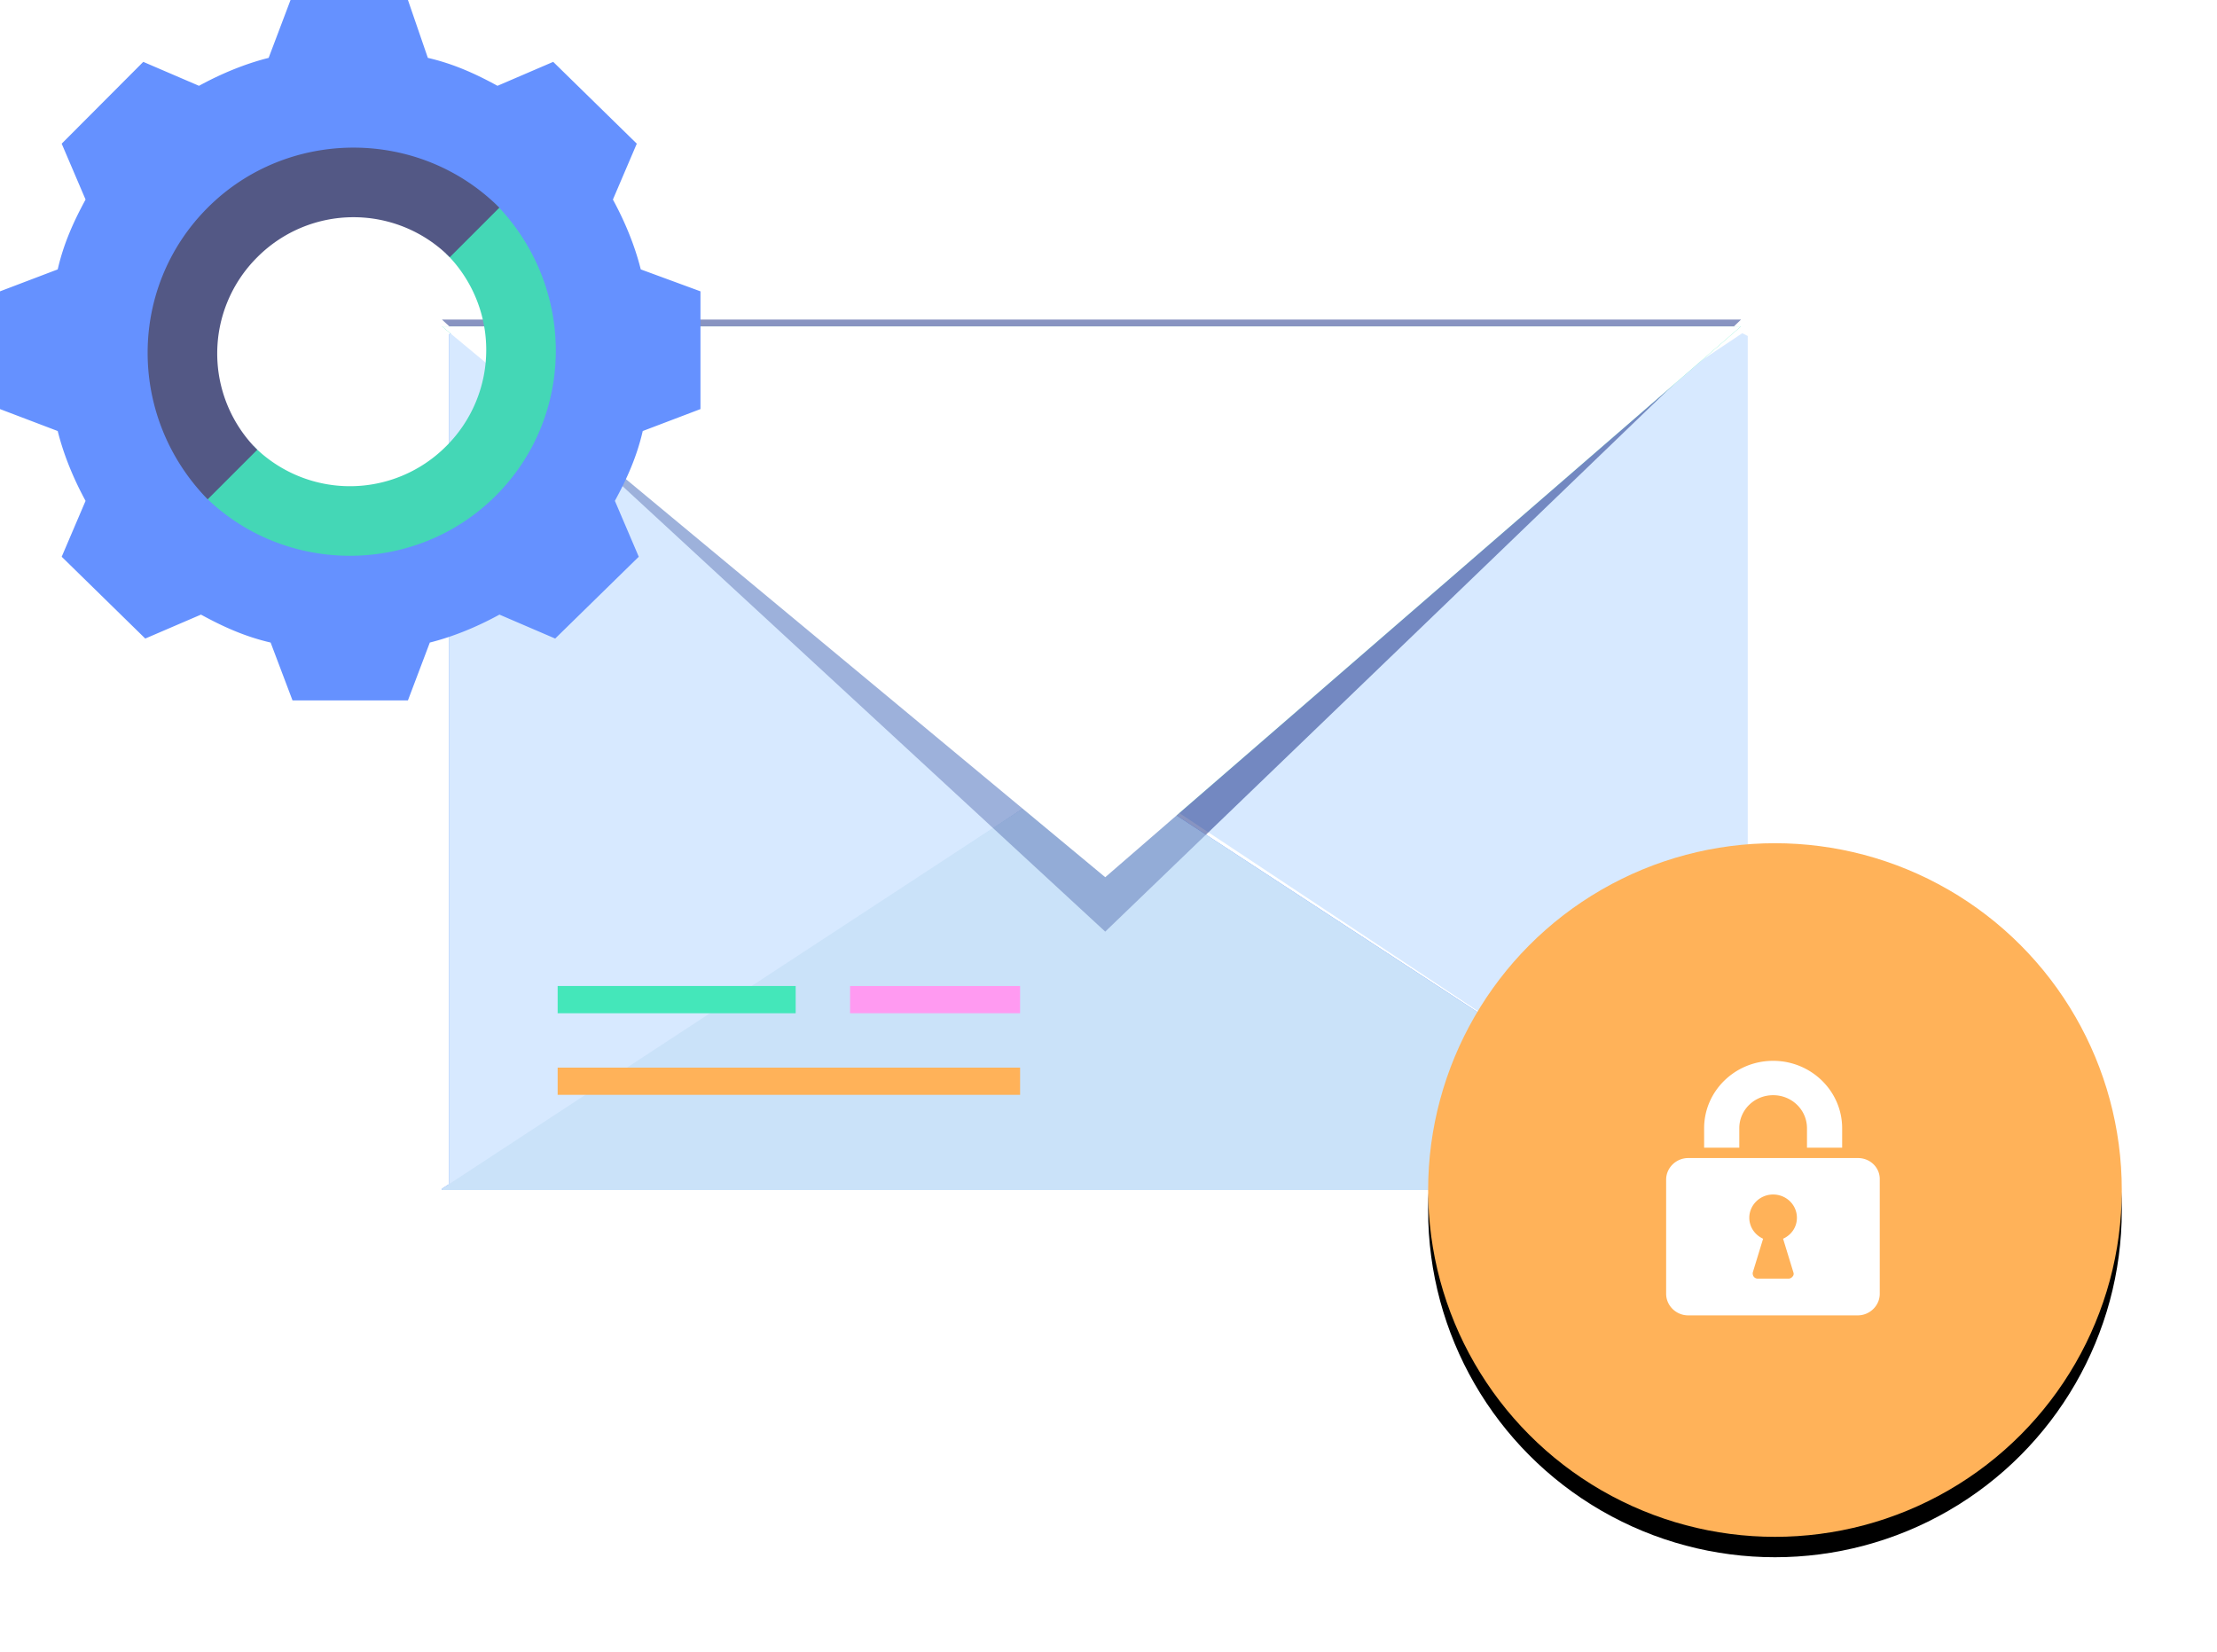
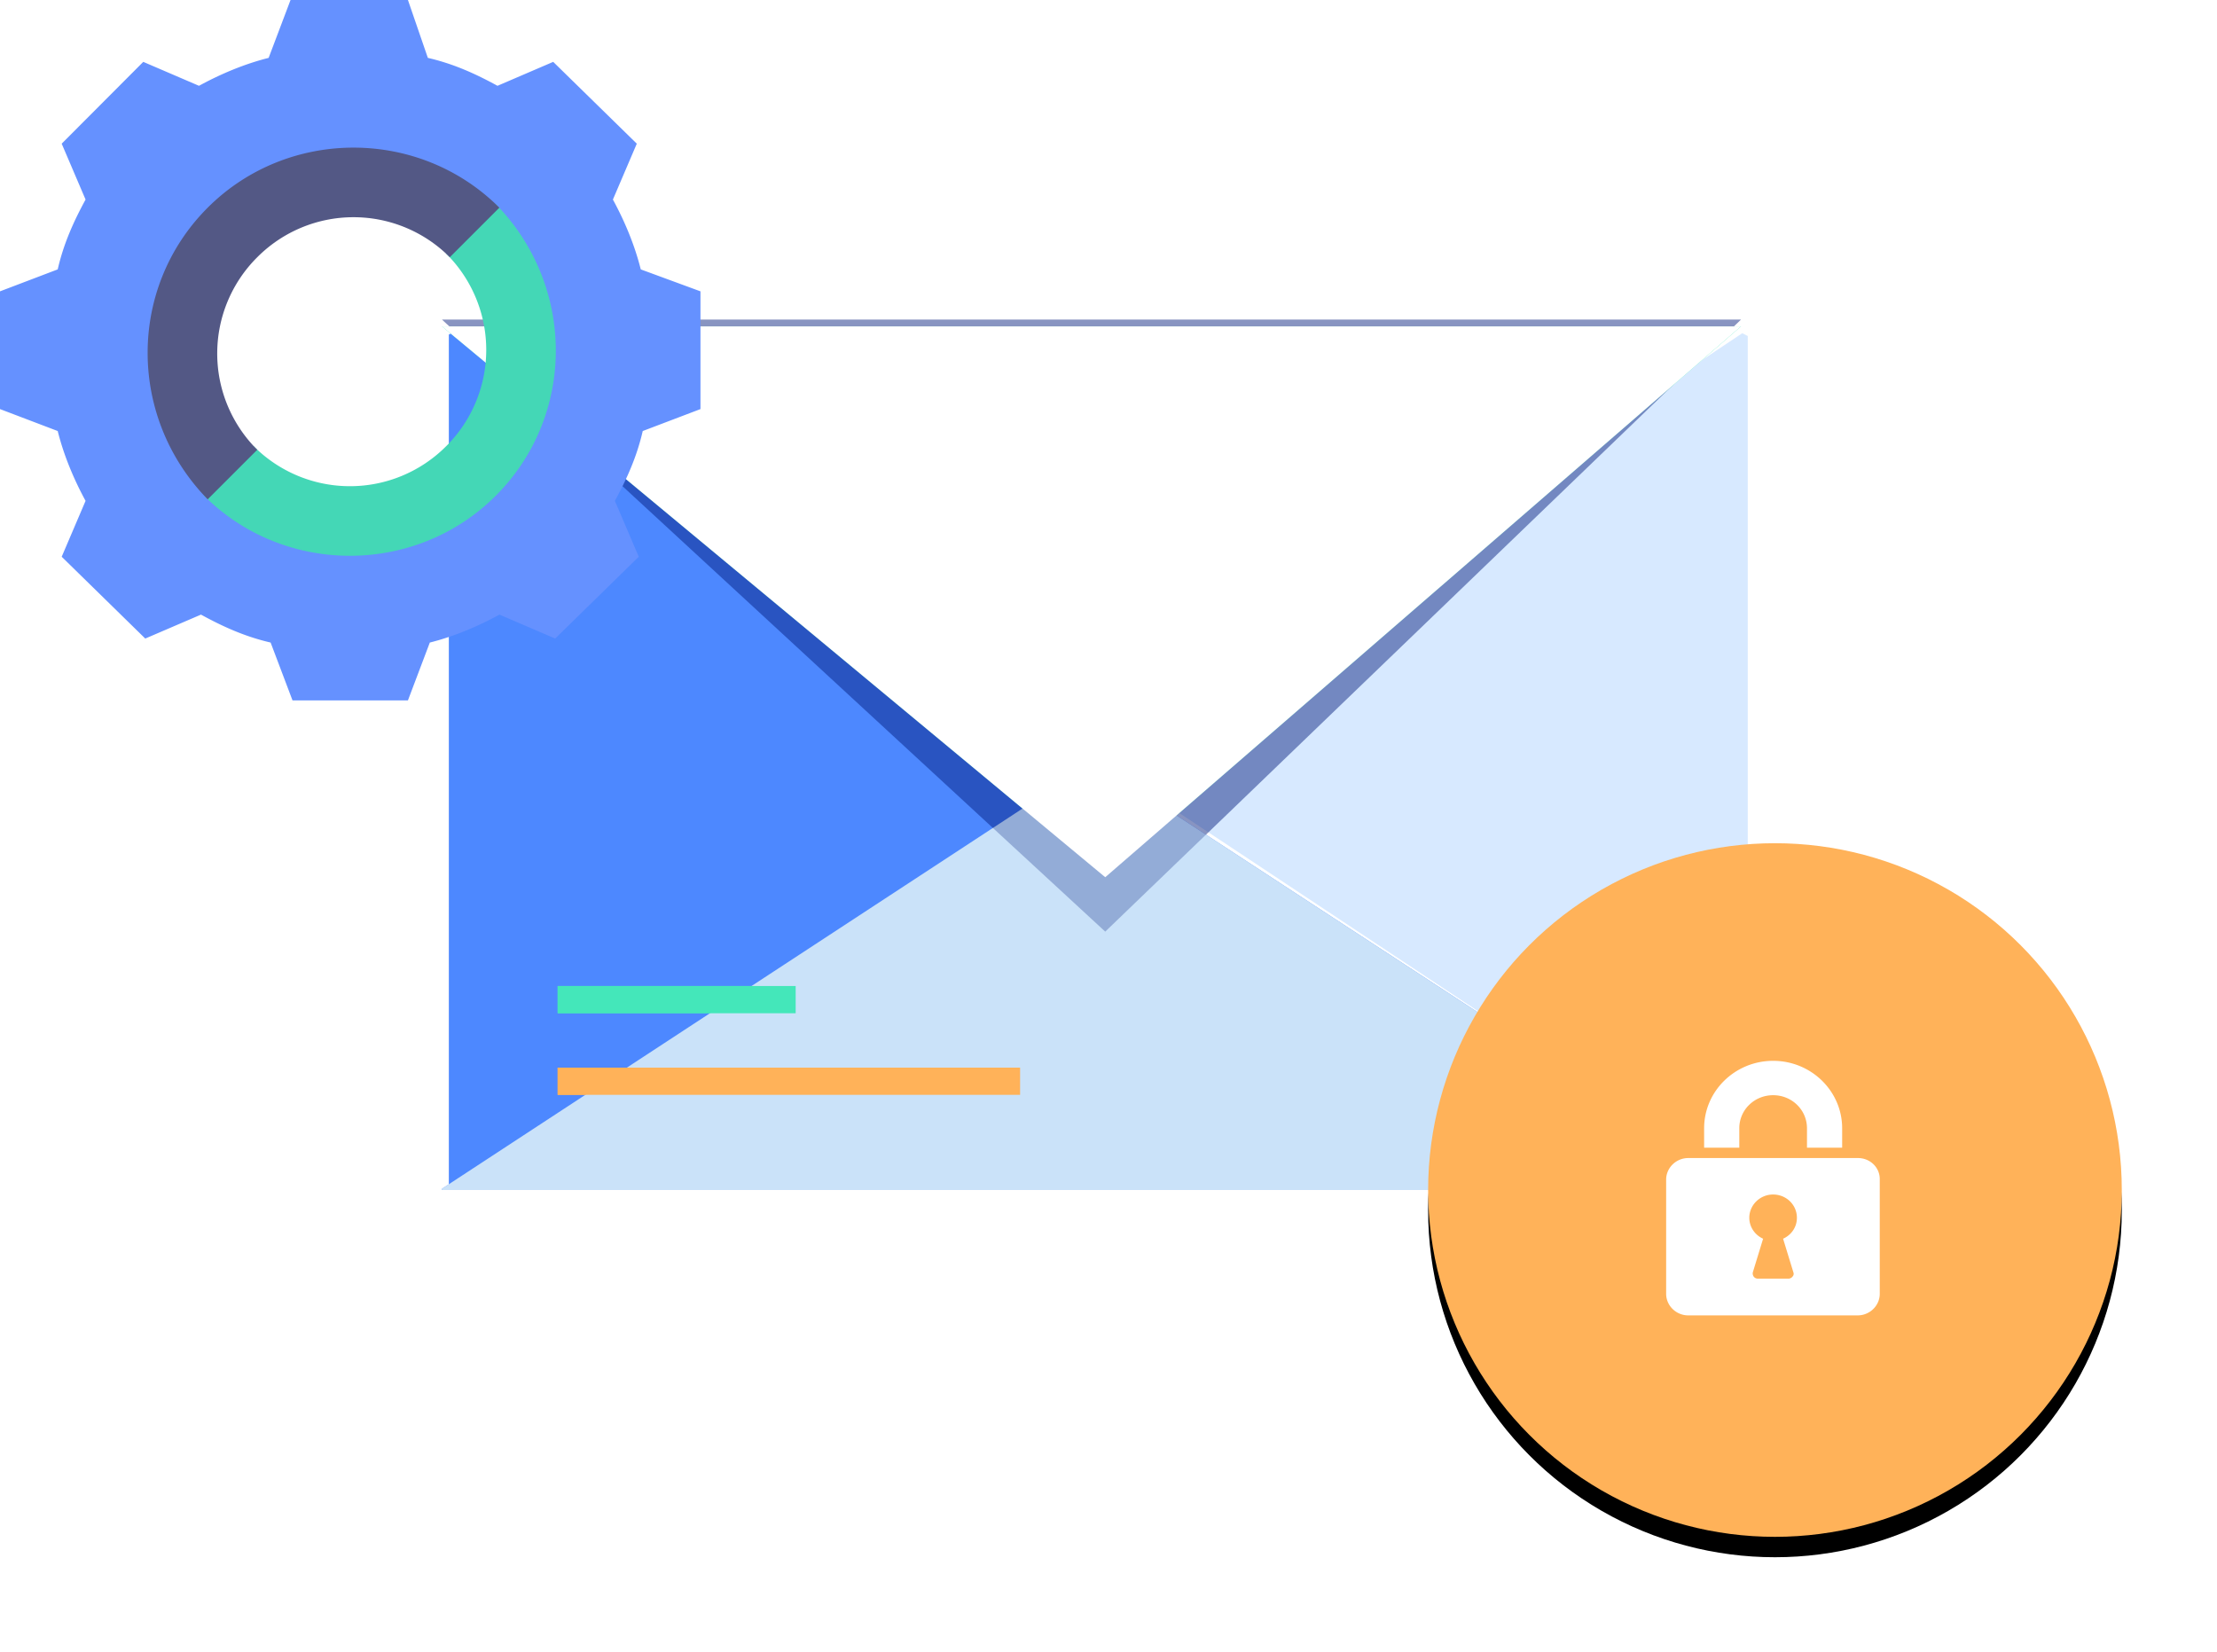
<svg xmlns="http://www.w3.org/2000/svg" xmlns:xlink="http://www.w3.org/1999/xlink" width="326" height="243">
  <defs>
    <filter x="-22.1%" y="-19.1%" width="144.1%" height="144.1%" filterUnits="objectBoundingBox" id="a">
      <feOffset dy="3" in="SourceAlpha" result="shadowOffsetOuter1" />
      <feGaussianBlur stdDeviation="7" in="shadowOffsetOuter1" result="shadowBlurOuter1" />
      <feColorMatrix values="0 0 0 0 0 0 0 0 0 0 0 0 0 0 0 0 0 0 0.1 0" in="shadowBlurOuter1" />
    </filter>
    <circle id="b" cx="51" cy="51" r="51" />
  </defs>
  <g fill="none" fill-rule="evenodd">
    <g fill-rule="nonzero">
      <path fill="#4D88FF" d="M66 175l95-63.117L66.405 49l-.405.195z" />
      <path fill="#D7E9FF" d="M257 49.408l-.809-.408L162 111.99 257 175z" />
      <path fill="#69F" d="M160.903 112L65 174.806V175h192v-.194z" />
      <path fill="#001D7A" opacity=".27" d="M65 47h191l-93.48 90z" />
      <path fill="#44E7BA" d="M65 48h191l-93.48 81z" />
      <path fill="#FFB259" d="M82 157h68v4H82z" />
      <path fill="#44E7BA" d="M82 145h35v4H82z" />
      <path fill="#FF9AF1" d="M125 145h25v4h-25z" />
-       <path fill="#D7E9FF" d="M66 175l95-63.117L66.405 49l-.405.195z" />
      <path fill="#CAE2F9" d="M160.903 112L65 174.806V175h192v-.194z" />
      <path fill="#001D7A" opacity=".27" d="M65 47h191l-93.48 90z" />
      <path fill="#FFF" d="M65 48h191l-93.48 81z" />
      <path fill="#FFB259" d="M82 157h68v4H82z" />
      <path fill="#44E7BA" d="M82 145h35v4H82z" />
-       <path fill="#FF9AF1" d="M125 145h25v4h-25z" />
    </g>
    <g fill-rule="nonzero">
      <path d="M94.222 39.615c-.878-3.521-2.341-7.043-4.097-10.27l3.512-8.217-12.29-12.031-8.193 3.521c-3.22-1.76-6.438-3.228-10.242-4.108L59.986 0H42.722l-3.219 8.51c-3.511.88-7.023 2.347-10.241 4.108l-8.194-3.521L9.071 21.128l3.511 8.217c-1.755 3.228-3.218 6.456-4.096 10.27L0 42.843v17.314l8.486 3.228c.878 3.521 2.34 7.043 4.096 10.27l-3.51 8.217L21.36 93.903l8.193-3.521c3.219 1.76 6.438 3.228 10.241 4.108l3.22 8.51h16.97l3.22-8.51c3.511-.88 7.022-2.347 10.24-4.108l8.194 3.521 12.29-12.031-3.511-8.217c1.755-3.228 3.218-6.456 4.096-10.27L103 60.157V42.843l-8.778-3.228zm-43.54 33.956A21.166 21.166 0 0129.43 52.317a21.166 21.166 0 0121.254-21.254 21.166 21.166 0 0121.254 21.254 21.166 21.166 0 01-21.254 21.254z" fill="#6591FF" />
      <path d="M65.612 65.611a19.965 19.965 0 01-28.313 0L30.01 72.9c11.774 11.774 31.116 11.774 42.89 0 11.773-11.774 11.774-30.836 0-42.89L65.612 37.3a19.964 19.964 0 010 28.312z" fill="#44D7B6" />
      <path d="M30.54 30.54c-11.774 11.774-11.774 30.836 0 42.89l7.288-7.289a19.965 19.965 0 010-28.313 19.965 19.965 0 0128.313 0l7.288-7.288c-11.773-11.774-31.115-11.774-42.89 0z" fill="#535885" />
    </g>
    <g transform="translate(210 124)">
      <use fill="#000" filter="url(#a)" xlink:href="#b" />
      <use fill="#FFB259" xlink:href="#b" />
    </g>
    <g fill="#FFF" fill-rule="nonzero">
      <path d="M255.755 165.918c0-2.698 2.216-4.864 4.977-4.864 2.76 0 4.977 2.166 4.977 4.864v2.85h5.171v-2.85c0-5.472-4.549-9.918-10.148-9.918-5.6 0-10.149 4.446-10.149 9.918v2.85h5.172v-2.85zM273.213 170.297H248.24c-1.771 0-3.24 1.435-3.24 3.166v16.805c0 1.731 1.469 3.167 3.24 3.167h24.93c1.77 0 3.24-1.436 3.24-3.167v-16.805c.043-1.773-1.426-3.166-3.197-3.166zm-9.505 16.804a.58.58 0 01-.13.634.762.762 0 01-.605.295h-4.493a.762.762 0 01-.605-.295.817.817 0 01-.13-.634l1.513-4.94c-1.21-.549-2.031-1.731-2.031-3.082 0-1.858 1.555-3.42 3.5-3.42 1.944 0 3.5 1.52 3.5 3.42 0 1.393-.822 2.533-2.032 3.082l1.513 4.94z" />
    </g>
  </g>
</svg>